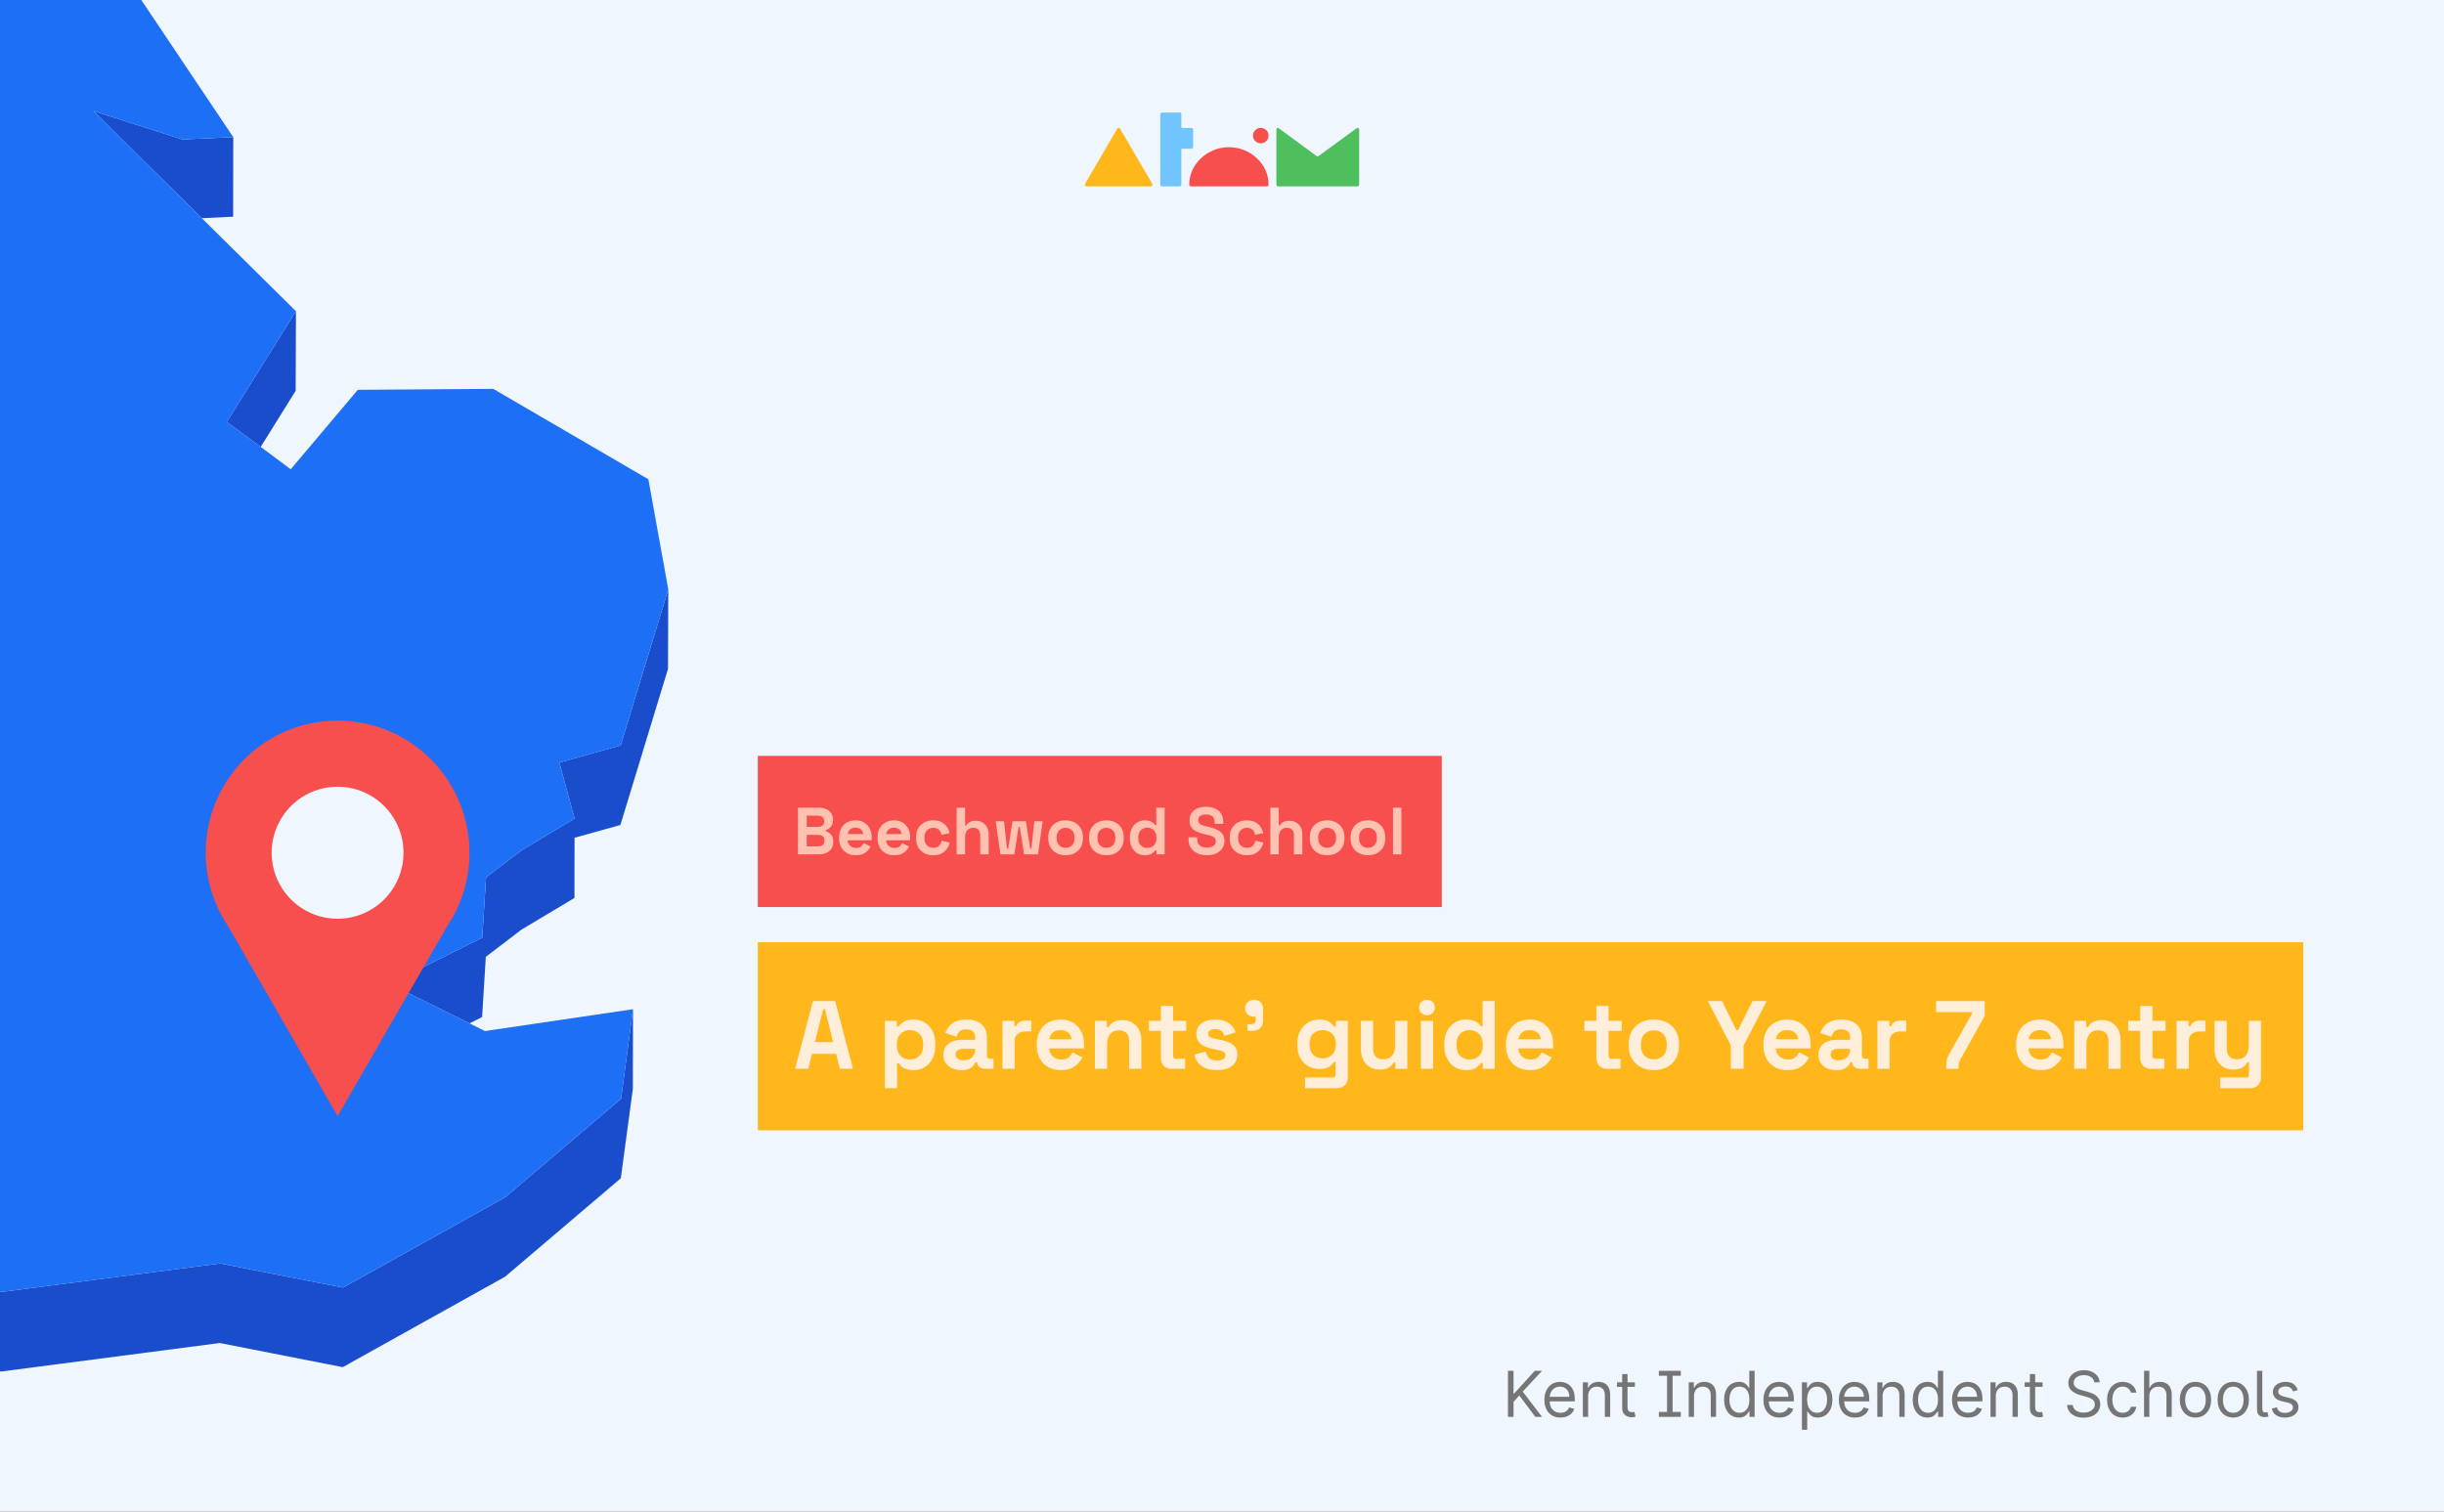
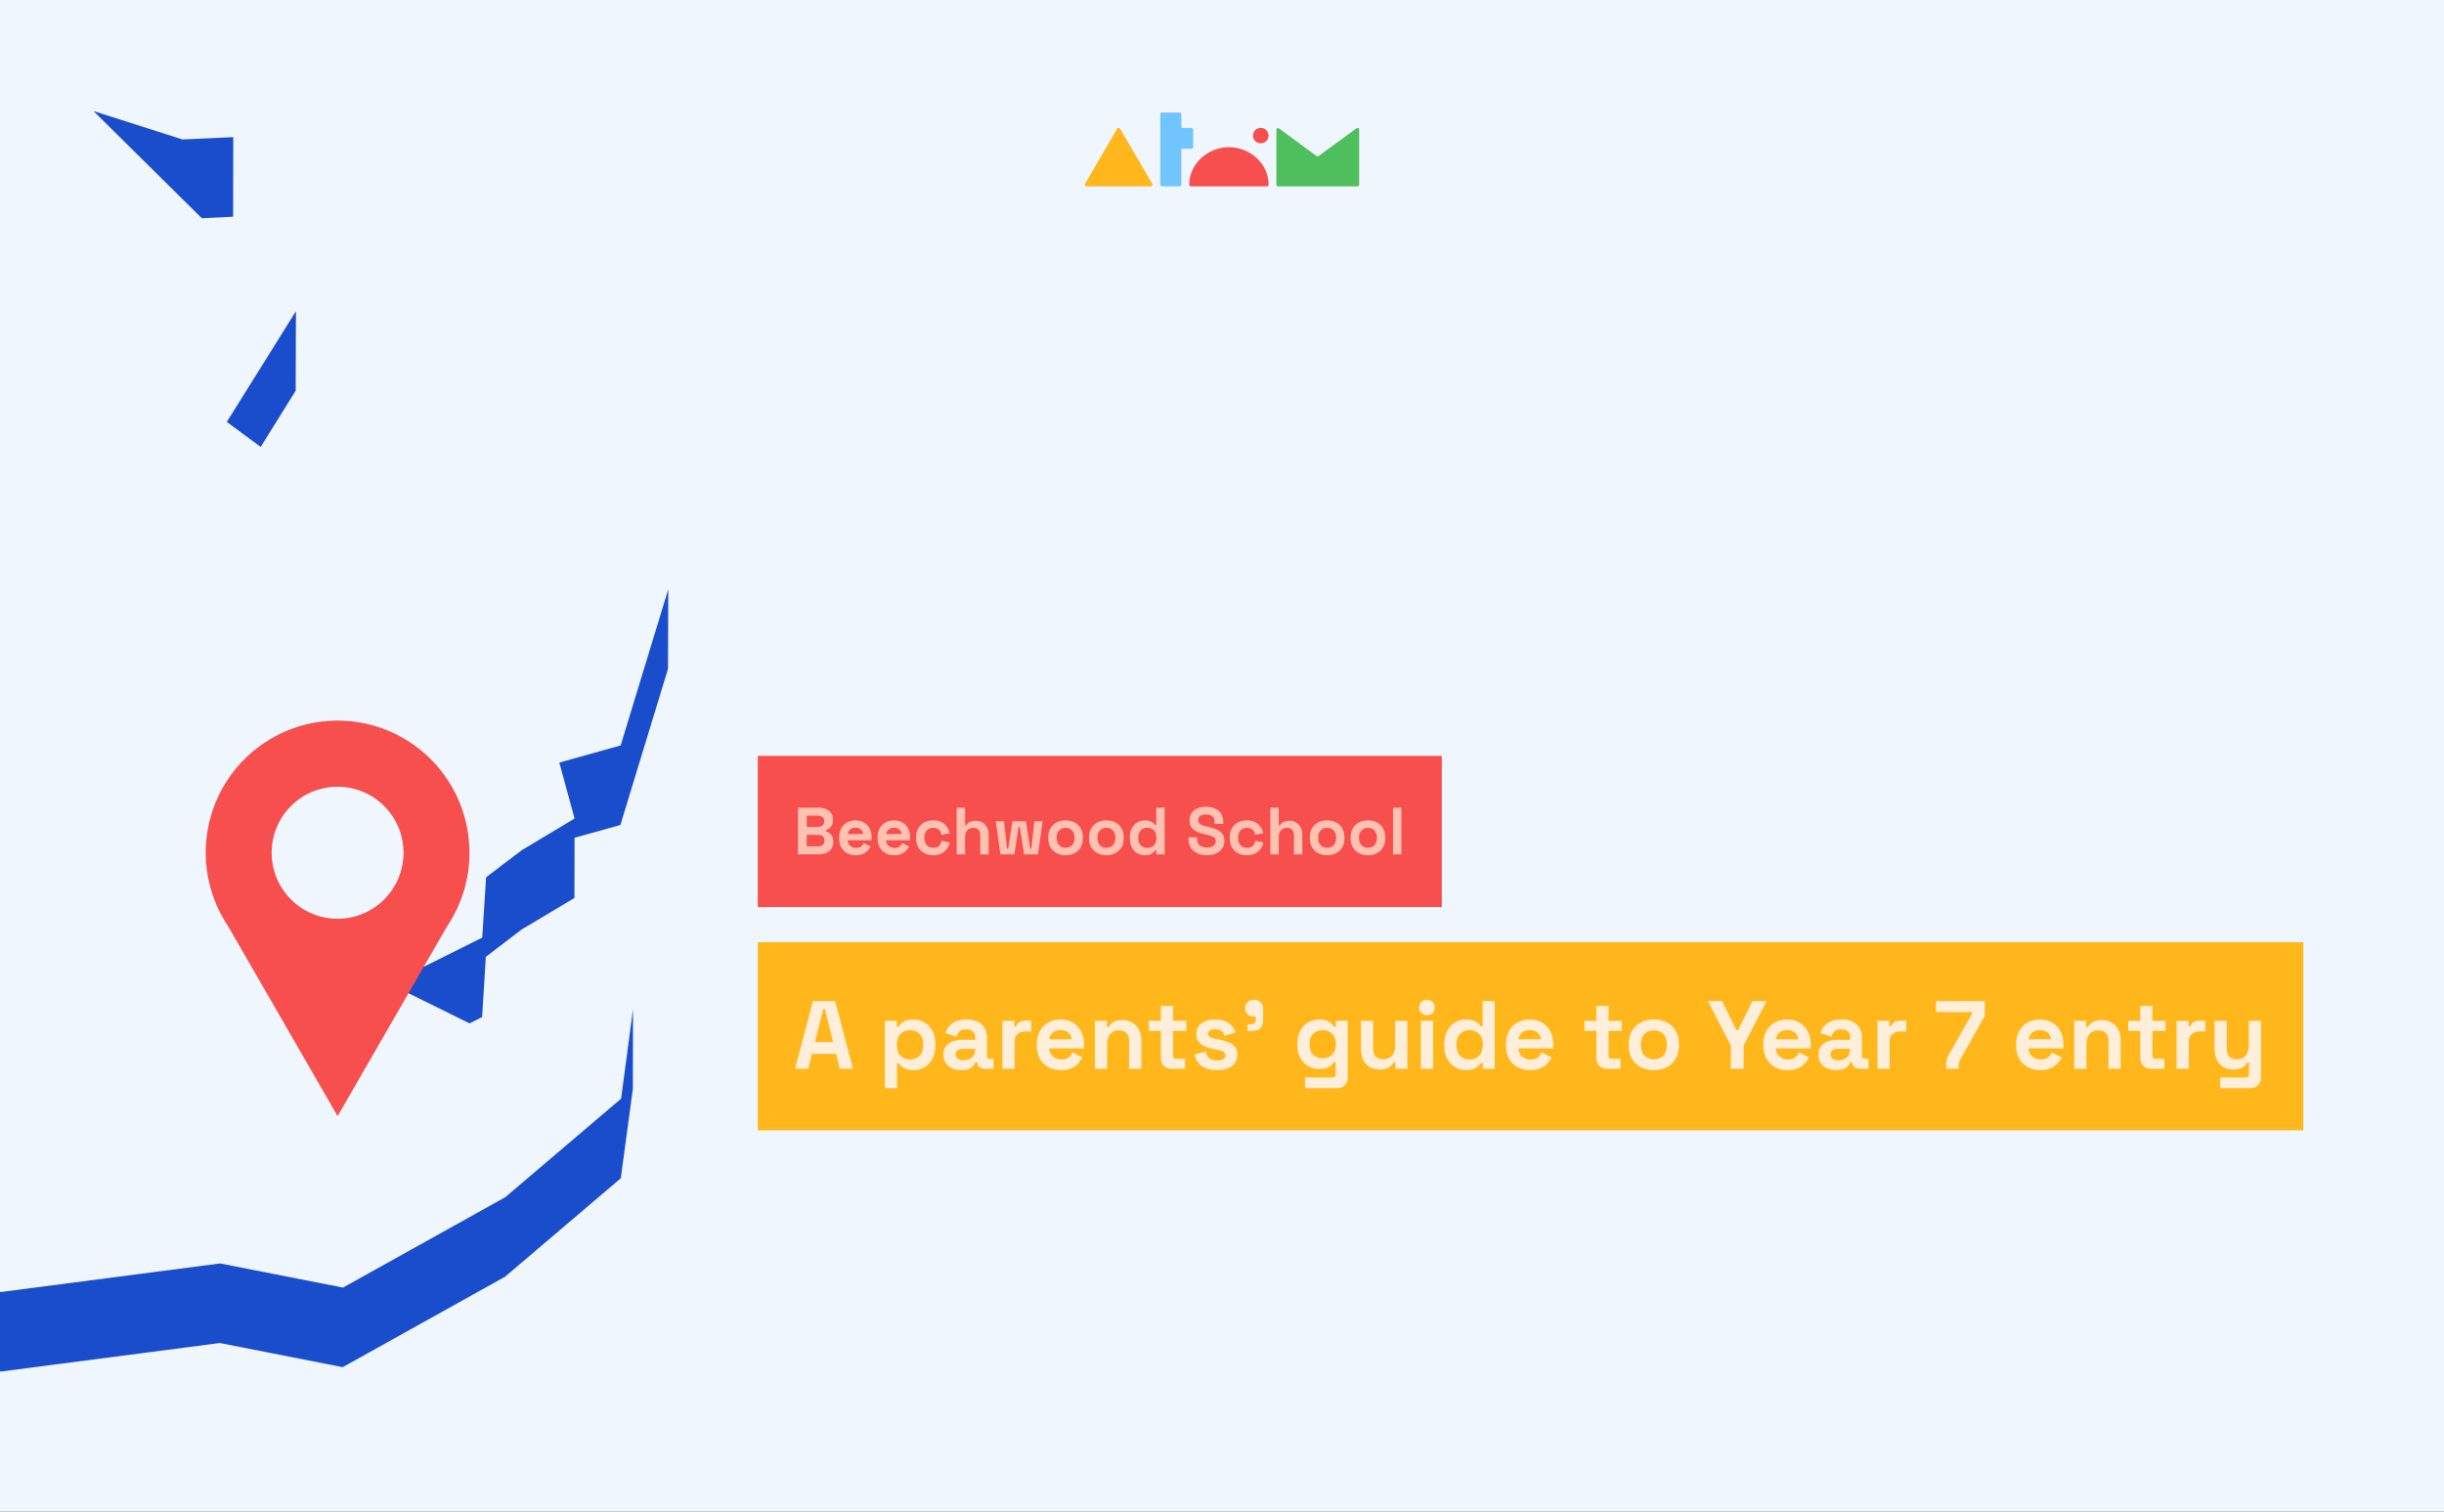
<svg xmlns="http://www.w3.org/2000/svg" fill="none" height="860" viewBox="0 0 1390 860" width="1390">
  <rect x="0" y="0" width="1390" height="860" fill="#333333" stroke="none" />
  <g clip-path="url(#clip0_1325_1630)">
    <path d="M1390 0H0V860H1390V0Z" fill="#F0F6FE" />
    <path d="M114.794 124.127L132.583 123.268L132.661 78.004L103.792 79.33L53.156 63.176L103.714 113.201L114.794 124.127Z" fill="#194DCC" />
    <path d="M148.263 254.223L168.159 222.303L168.315 177.039L128.992 240.019L148.263 254.223Z" fill="#194DCC" />
    <path d="M352.999 424.044L318.123 433.8L326.783 465.641L296.823 483.591L276.459 499.043L274.274 533.382L221.531 559.682L267.018 582.159L274.196 578.569L276.303 544.308L296.667 528.777L326.705 510.828L326.783 476.567L352.843 469.309L379.917 380.497L380.072 335.232L352.999 424.044Z" fill="#194DCC" />
    <path d="M287.378 681.04L195.078 732.47L125.17 718.734L1.27 734.889L-44.451 736.372L-102.109 754.556L-118.806 783.041L-187.309 795.294L-212.667 777.734L-340.233 784.446L-353.107 841.339L-396.175 871.151L-528.735 857.806L-577.889 887.774L-586.082 917.351L-601.53 938.741L-625.873 909.311L-677.524 916.811L-677.68 961.991L-625.951 954.581L-601.686 984.001L-586.238 962.621L-577.967 932.961L-528.813 903.071L-396.331 916.421L-353.185 886.604L-340.389 829.711L-212.823 822.999L-187.387 840.559L-118.884 828.306L-102.187 799.821L-44.607 781.637L1.114 780.154L125.014 763.999L194.922 777.734L287.222 726.304L353.073 670.27L359.939 619.386L360.017 574.121L353.229 625.005L287.378 681.04Z" fill="#194DCC" />
-     <path d="M274.269 533.382L276.454 499.043L296.818 483.591L326.778 465.641L318.118 433.8L352.994 424.044L380.068 335.232L368.754 272.642L280.511 221.212L203.503 221.758L165.35 266.945L148.263 254.224L128.992 240.02L168.315 177.04L114.792 124.127L103.712 113.201L53.154 63.176L103.791 79.33L132.659 78.004L3.766 -114.215L-63.88 -137.004L-122.708 -300.893L-126.688 -344.675L-264.709 -456.042L-289.754 -448.159L-321.509 -438.17L-337.972 -433.019L-368.089 -443.477L-321.431 -480.469L-256.595 -506.847L-283.825 -531.197L-302.628 -547.898L-202.603 -698.754L-194.489 -743.707L-163.436 -779.372L-222.733 -832.207L-385.176 -824.013L-429.024 -801.848L-475.213 -778.514L-423.953 -854.449L-428.634 -857.961L-454.225 -876.769L-340.703 -993.287L-344.448 -1014.59L-336.178 -1043L-378.31 -1042.69L-511.572 -992.194L-523.821 -1024.04L-548.866 -991.96L-563.535 -1029.66L-583.977 -1023.65L-622.832 -892.144L-594.9 -856.868L-622.91 -856.712L-651.466 -856.478L-674.795 -745.268L-651.7 -714.675L-657.318 -676.746L-663.169 -637.725L-726.679 -603.074L-720.282 -547.586L-724.651 -538.845L-744 -500.136L-722.31 -491.941L-606.291 -594.411L-601.375 -579.037L-606.369 -570.998L-635.939 -523.08L-654.899 -492.41L-647.409 -453.466L-650.998 -425.917L-669.099 -284.27L-648.657 -284.426L-621.739 -395.715L-608.554 -401.724L-573.522 -379.482L-521.247 -317.204L-538.333 -292.152L-568.918 -247.122L-575.784 -195.067L-598.723 -194.911L-556.591 -124.283L-544.029 -131.385L-539.504 -169.313L-489.882 -131.775L-456.41 -161.587L-387.906 -180.942L-324.318 -204.979L-360.442 -146.135L-386.19 -104.148L-352.016 -40.543L-333.759 -7.531L-285.541 2.771L-310.508 41.948L-309.962 119.912L-298.961 147.071L-310.118 152.3L-310.196 152.378L-319.325 156.671L-311.991 181.41L-319.403 180.942L-395.084 176.103L-445.487 196.55L-492.69 156.593L-524.992 179.303L-471.78 225.036L-496.67 248.995L-538.724 289.343L-506.266 296.211L-447.359 267.413L-426.293 351.231L-435.188 361.532L-505.252 442.775L-613.079 492.02L-587.644 520.115L-606.837 535.645L-600.751 545.089L-570.479 563.819L-529.673 552.893L-478.022 531.275L-389.779 579.115L-333.057 611.815L-223.903 548.522L-280.001 617.356L-282.03 627.423L-287.023 652.943L-326.347 653.177H-333.135L-339.845 653.256L-362.783 653.412L-465.07 668.24L-479.192 708.588L-536.461 779.919L-587.8 840.558L-657.318 884.73L-677.525 916.81L-625.875 909.31L-601.532 938.74L-586.083 917.35L-577.891 887.773L-528.737 857.805L-396.177 871.151L-353.108 841.338L-340.235 784.445L-212.668 777.734L-187.311 795.293L-118.807 783.04L-102.11 754.555L-44.452 736.371L1.269 734.888L125.169 718.733L195.077 732.469L287.377 681.039L353.228 625.004L360.016 574.12L275.83 586.529L267.013 582.159L221.526 559.682L274.269 533.382Z" fill="#1D6FF5" />
    <path d="M267.003 485.114C267.017 473.37 264.28 461.787 259.013 451.294C253.746 440.801 246.095 431.691 236.675 424.695C227.255 417.699 216.328 413.013 204.772 411.013C193.215 409.012 181.352 409.753 170.133 413.176C158.915 416.598 148.654 422.608 140.174 430.721C131.695 438.834 125.234 448.825 121.309 459.892C117.385 470.959 116.106 482.793 117.576 494.445C119.046 506.096 123.224 517.24 129.774 526.982L160.903 580.953L192.013 634.943L223.142 580.953L254.233 527.058C262.582 514.67 267.03 500.06 267.003 485.114Z" fill="#F74E4E" />
    <path d="M191.995 522.643C212.703 522.643 229.491 505.832 229.491 485.095C229.491 464.358 212.703 447.548 191.995 447.548C171.287 447.548 154.5 464.358 154.5 485.095C154.5 505.832 171.287 522.643 191.995 522.643Z" fill="#F0F6FE" />
    <path d="M721.495 105.047C721.49 105.304 721.382 105.548 721.195 105.726C721.008 105.904 720.757 106.003 720.497 106H677.363C677.101 106 676.85 105.897 676.664 105.715C676.479 105.532 676.375 105.284 676.375 105.026C676.375 93.249 686.797 83.731 698.935 83.731C711.073 83.731 721.495 93.196 721.495 104.972V105.047Z" fill="#F74E4E" />
    <path d="M717.042 81.515C719.494 81.515 721.482 79.555 721.482 77.136C721.482 74.718 719.494 72.758 717.042 72.758C714.59 72.758 712.602 74.718 712.602 77.136C712.602 79.555 714.59 81.515 717.042 81.515Z" fill="#F74E4E" />
    <path d="M655.454 105.015C655.454 105.276 655.349 105.527 655.162 105.712C654.975 105.896 654.721 106 654.456 106H617.999C617.734 106 617.48 105.896 617.293 105.712C617.105 105.527 617 105.276 617 105.015C617.007 104.821 617.067 104.632 617.174 104.469L635.391 73.197C635.488 73.066 635.613 72.959 635.758 72.882C635.903 72.806 636.063 72.764 636.227 72.758C636.391 72.759 636.551 72.799 636.695 72.876C636.839 72.952 636.962 73.062 637.052 73.197L655.281 104.469C655.393 104.63 655.453 104.82 655.454 105.015Z" fill="#FFB71B" />
    <path d="M772.091 72.758C771.909 72.759 771.734 72.819 771.591 72.929L749.878 88.795C749.731 88.904 749.551 88.961 749.367 88.956C749.204 88.959 749.044 88.91 748.911 88.817H748.846L727.317 72.982C727.178 72.882 727.012 72.826 726.84 72.822C726.588 72.836 726.352 72.947 726.184 73.131C726.015 73.316 725.927 73.559 725.939 73.807V105.026C725.933 105.148 725.951 105.27 725.994 105.386C726.036 105.501 726.101 105.607 726.184 105.697C726.268 105.788 726.369 105.861 726.481 105.913C726.594 105.965 726.716 105.995 726.84 106H772.091C772.342 105.989 772.579 105.88 772.75 105.698C772.92 105.515 773.011 105.274 773.002 105.026V73.743C773.011 73.493 772.921 73.251 772.75 73.067C772.58 72.882 772.343 72.772 772.091 72.758Z" fill="#4FBF5E" />
    <path d="M677.594 72.811H672.372C672.241 72.808 672.117 72.755 672.026 72.663C671.934 72.571 671.883 72.448 671.883 72.319V64.985C671.883 64.855 671.857 64.726 671.806 64.606C671.755 64.486 671.681 64.376 671.587 64.285C671.493 64.193 671.382 64.121 671.259 64.072C671.137 64.023 671.006 63.999 670.874 64H660.896C660.631 64 660.377 64.104 660.19 64.289C660.003 64.473 659.898 64.724 659.898 64.985V105.026C659.9 105.285 660.007 105.533 660.194 105.715C660.381 105.898 660.633 106 660.896 106H670.874C671.137 106 671.389 105.898 671.576 105.715C671.763 105.533 671.87 105.285 671.872 105.026V85.112C671.871 85.048 671.883 84.985 671.907 84.925C671.93 84.865 671.966 84.811 672.012 84.765C672.057 84.719 672.112 84.683 672.172 84.658C672.232 84.633 672.296 84.62 672.361 84.62H677.594C677.859 84.62 678.113 84.516 678.3 84.332C678.488 84.147 678.593 83.896 678.593 83.635V73.796C678.593 73.535 678.488 73.284 678.3 73.1C678.113 72.915 677.859 72.811 677.594 72.811Z" fill="#71C5FF" />
-     <path d="M857.635 806V779.818H860.806V792.807H861.113L872.874 779.818H877.016L866.022 791.631L877.016 806H873.181L864.078 793.83L860.806 797.511V806H857.635ZM887.502 806.409C885.61 806.409 883.978 805.991 882.606 805.156C881.242 804.312 880.19 803.136 879.448 801.628C878.715 800.111 878.349 798.347 878.349 796.335C878.349 794.324 878.715 792.551 879.448 791.017C880.19 789.474 881.221 788.273 882.542 787.412C883.871 786.543 885.423 786.108 887.195 786.108C888.218 786.108 889.228 786.278 890.225 786.619C891.222 786.96 892.13 787.514 892.948 788.281C893.766 789.04 894.418 790.045 894.904 791.298C895.39 792.551 895.633 794.094 895.633 795.926V797.205H880.496V794.597H892.565C892.565 793.489 892.343 792.5 891.9 791.631C891.465 790.761 890.843 790.075 890.033 789.572C889.232 789.07 888.286 788.818 887.195 788.818C885.994 788.818 884.954 789.116 884.076 789.713C883.207 790.301 882.538 791.068 882.069 792.014C881.6 792.96 881.366 793.974 881.366 795.057V796.795C881.366 798.278 881.621 799.536 882.133 800.567C882.653 801.589 883.373 802.369 884.293 802.906C885.214 803.435 886.283 803.699 887.502 803.699C888.295 803.699 889.011 803.588 889.65 803.366C890.298 803.136 890.856 802.795 891.325 802.344C891.793 801.884 892.156 801.312 892.411 800.631L895.326 801.449C895.019 802.438 894.504 803.307 893.779 804.057C893.055 804.798 892.16 805.378 891.094 805.795C890.029 806.205 888.832 806.409 887.502 806.409ZM903.239 794.188V806H900.222V786.364H903.137V789.432H903.393C903.853 788.435 904.552 787.634 905.489 787.028C906.427 786.415 907.637 786.108 909.12 786.108C910.45 786.108 911.613 786.381 912.61 786.926C913.607 787.463 914.383 788.281 914.937 789.381C915.491 790.472 915.768 791.852 915.768 793.523V806H912.751V793.727C912.751 792.185 912.35 790.983 911.549 790.122C910.748 789.253 909.648 788.818 908.251 788.818C907.288 788.818 906.427 789.027 905.668 789.445C904.918 789.862 904.326 790.472 903.891 791.273C903.457 792.074 903.239 793.045 903.239 794.188ZM929.821 786.364V788.92H919.645V786.364H929.821ZM922.61 781.659H925.627V800.375C925.627 801.227 925.751 801.866 925.998 802.293C926.254 802.71 926.578 802.991 926.97 803.136C927.37 803.273 927.792 803.341 928.235 803.341C928.568 803.341 928.841 803.324 929.054 803.29C929.267 803.247 929.437 803.213 929.565 803.188L930.179 805.898C929.974 805.974 929.689 806.051 929.322 806.128C928.956 806.213 928.491 806.256 927.929 806.256C927.076 806.256 926.241 806.072 925.423 805.706C924.613 805.339 923.94 804.781 923.403 804.031C922.875 803.281 922.61 802.335 922.61 801.193V781.659ZM943.461 782.631V779.818H955.939V782.631H943.461ZM943.461 806V803.188H955.939V806H943.461ZM951.285 779.818V806H948.115V779.818H951.285ZM963.462 794.188V806H960.445V786.364H963.36V789.432H963.615C964.076 788.435 964.775 787.634 965.712 787.028C966.65 786.415 967.86 786.108 969.343 786.108C970.672 786.108 971.836 786.381 972.833 786.926C973.83 787.463 974.605 788.281 975.159 789.381C975.713 790.472 975.99 791.852 975.99 793.523V806H972.973V793.727C972.973 792.185 972.573 790.983 971.772 790.122C970.971 789.253 969.871 788.818 968.473 788.818C967.51 788.818 966.65 789.027 965.891 789.445C965.141 789.862 964.549 790.472 964.114 791.273C963.679 792.074 963.462 793.045 963.462 794.188ZM988.918 806.409C987.282 806.409 985.837 805.996 984.585 805.169C983.332 804.334 982.352 803.158 981.644 801.641C980.937 800.115 980.583 798.312 980.583 796.233C980.583 794.17 980.937 792.381 981.644 790.864C982.352 789.347 983.336 788.175 984.597 787.348C985.859 786.521 987.316 786.108 988.969 786.108C990.248 786.108 991.258 786.321 991.999 786.747C992.749 787.165 993.32 787.642 993.712 788.179C994.113 788.707 994.424 789.142 994.646 789.483H994.901V779.818H997.918V806H995.004V802.983H994.646C994.424 803.341 994.109 803.793 993.7 804.338C993.29 804.875 992.707 805.357 991.948 805.783C991.19 806.2 990.18 806.409 988.918 806.409ZM989.327 803.699C990.538 803.699 991.56 803.384 992.396 802.753C993.231 802.114 993.866 801.232 994.3 800.107C994.735 798.973 994.952 797.665 994.952 796.182C994.952 794.716 994.739 793.433 994.313 792.334C993.887 791.226 993.256 790.365 992.421 789.751C991.586 789.129 990.555 788.818 989.327 788.818C988.049 788.818 986.984 789.146 986.131 789.803C985.288 790.45 984.653 791.332 984.227 792.449C983.809 793.557 983.6 794.801 983.6 796.182C983.6 797.58 983.813 798.849 984.239 799.991C984.674 801.125 985.313 802.028 986.157 802.702C987.009 803.366 988.066 803.699 989.327 803.699ZM1012.1 806.409C1010.2 806.409 1008.57 805.991 1007.2 805.156C1005.84 804.312 1004.78 803.136 1004.04 801.628C1003.31 800.111 1002.94 798.347 1002.94 796.335C1002.94 794.324 1003.31 792.551 1004.04 791.017C1004.78 789.474 1005.81 788.273 1007.14 787.412C1008.47 786.543 1010.02 786.108 1011.79 786.108C1012.81 786.108 1013.82 786.278 1014.82 786.619C1015.82 786.96 1016.72 787.514 1017.54 788.281C1018.36 789.04 1019.01 790.045 1019.5 791.298C1019.98 792.551 1020.23 794.094 1020.23 795.926V797.205H1005.09V794.597H1017.16C1017.16 793.489 1016.94 792.5 1016.49 791.631C1016.06 790.761 1015.44 790.075 1014.63 789.572C1013.83 789.07 1012.88 788.818 1011.79 788.818C1010.59 788.818 1009.55 789.116 1008.67 789.713C1007.8 790.301 1007.13 791.068 1006.66 792.014C1006.19 792.96 1005.96 793.974 1005.96 795.057V796.795C1005.96 798.278 1006.22 799.536 1006.73 800.567C1007.25 801.589 1007.97 802.369 1008.89 802.906C1009.81 803.435 1010.88 803.699 1012.1 803.699C1012.89 803.699 1013.6 803.588 1014.24 803.366C1014.89 803.136 1015.45 802.795 1015.92 802.344C1016.39 801.884 1016.75 801.312 1017 800.631L1019.92 801.449C1019.61 802.438 1019.1 803.307 1018.37 804.057C1017.65 804.798 1016.75 805.378 1015.69 805.795C1014.62 806.205 1013.43 806.409 1012.1 806.409ZM1024.82 813.364V786.364H1027.73V789.483H1028.09C1028.31 789.142 1028.62 788.707 1029.01 788.179C1029.41 787.642 1029.98 787.165 1030.72 786.747C1031.47 786.321 1032.49 786.108 1033.76 786.108C1035.42 786.108 1036.88 786.521 1038.14 787.348C1039.4 788.175 1040.38 789.347 1041.09 790.864C1041.8 792.381 1042.15 794.17 1042.15 796.233C1042.15 798.312 1041.8 800.115 1041.09 801.641C1040.38 803.158 1039.4 804.334 1038.15 805.169C1036.9 805.996 1035.45 806.409 1033.82 806.409C1032.55 806.409 1031.54 806.2 1030.79 805.783C1030.03 805.357 1029.44 804.875 1029.03 804.338C1028.63 803.793 1028.31 803.341 1028.09 802.983H1027.83V813.364H1024.82ZM1027.78 796.182C1027.78 797.665 1028 798.973 1028.43 800.107C1028.87 801.232 1029.5 802.114 1030.34 802.753C1031.17 803.384 1032.2 803.699 1033.41 803.699C1034.67 803.699 1035.72 803.366 1036.56 802.702C1037.42 802.028 1038.06 801.125 1038.48 799.991C1038.92 798.849 1039.13 797.58 1039.13 796.182C1039.13 794.801 1038.92 793.557 1038.5 792.449C1038.08 791.332 1037.44 790.45 1036.59 789.803C1035.75 789.146 1034.69 788.818 1033.41 788.818C1032.18 788.818 1031.15 789.129 1030.31 789.751C1029.48 790.365 1028.85 791.226 1028.42 792.334C1028 793.433 1027.78 794.716 1027.78 796.182ZM1054.99 806.409C1053.09 806.409 1051.46 805.991 1050.09 805.156C1048.73 804.312 1047.67 803.136 1046.93 801.628C1046.2 800.111 1045.83 798.347 1045.83 796.335C1045.83 794.324 1046.2 792.551 1046.93 791.017C1047.67 789.474 1048.71 788.273 1050.03 787.412C1051.36 786.543 1052.91 786.108 1054.68 786.108C1055.7 786.108 1056.71 786.278 1057.71 786.619C1058.71 786.96 1059.61 787.514 1060.43 788.281C1061.25 789.04 1061.9 790.045 1062.39 791.298C1062.87 792.551 1063.12 794.094 1063.12 795.926V797.205H1047.98V794.597H1060.05C1060.05 793.489 1059.83 792.5 1059.38 791.631C1058.95 790.761 1058.33 790.075 1057.52 789.572C1056.72 789.07 1055.77 788.818 1054.68 788.818C1053.48 788.818 1052.44 789.116 1051.56 789.713C1050.69 790.301 1050.02 791.068 1049.55 792.014C1049.08 792.96 1048.85 793.974 1048.85 795.057V796.795C1048.85 798.278 1049.11 799.536 1049.62 800.567C1050.14 801.589 1050.86 802.369 1051.78 802.906C1052.7 803.435 1053.77 803.699 1054.99 803.699C1055.78 803.699 1056.5 803.588 1057.13 803.366C1057.78 803.136 1058.34 802.795 1058.81 802.344C1059.28 801.884 1059.64 801.312 1059.9 800.631L1062.81 801.449C1062.5 802.438 1061.99 803.307 1061.26 804.057C1060.54 804.798 1059.64 805.378 1058.58 805.795C1057.51 806.205 1056.32 806.409 1054.99 806.409ZM1070.72 794.188V806H1067.71V786.364H1070.62V789.432H1070.88C1071.34 788.435 1072.04 787.634 1072.97 787.028C1073.91 786.415 1075.12 786.108 1076.6 786.108C1077.93 786.108 1079.1 786.381 1080.09 786.926C1081.09 787.463 1081.87 788.281 1082.42 789.381C1082.98 790.472 1083.25 791.852 1083.25 793.523V806H1080.24V793.727C1080.24 792.185 1079.83 790.983 1079.03 790.122C1078.23 789.253 1077.13 788.818 1075.74 788.818C1074.77 788.818 1073.91 789.027 1073.15 789.445C1072.4 789.862 1071.81 790.472 1071.38 791.273C1070.94 792.074 1070.72 793.045 1070.72 794.188ZM1096.18 806.409C1094.54 806.409 1093.1 805.996 1091.85 805.169C1090.59 804.334 1089.61 803.158 1088.91 801.641C1088.2 800.115 1087.84 798.312 1087.84 796.233C1087.84 794.17 1088.2 792.381 1088.91 790.864C1089.61 789.347 1090.6 788.175 1091.86 787.348C1093.12 786.521 1094.58 786.108 1096.23 786.108C1097.51 786.108 1098.52 786.321 1099.26 786.747C1100.01 787.165 1100.58 787.642 1100.97 788.179C1101.37 788.707 1101.69 789.142 1101.91 789.483H1102.16V779.818H1105.18V806H1102.27V802.983H1101.91C1101.69 803.341 1101.37 803.793 1100.96 804.338C1100.55 804.875 1099.97 805.357 1099.21 805.783C1098.45 806.2 1097.44 806.409 1096.18 806.409ZM1096.59 803.699C1097.8 803.699 1098.82 803.384 1099.66 802.753C1100.49 802.114 1101.13 801.232 1101.56 800.107C1102 798.973 1102.21 797.665 1102.21 796.182C1102.21 794.716 1102 793.433 1101.57 792.334C1101.15 791.226 1100.52 790.365 1099.68 789.751C1098.85 789.129 1097.82 788.818 1096.59 788.818C1095.31 788.818 1094.25 789.146 1093.39 789.803C1092.55 790.45 1091.91 791.332 1091.49 792.449C1091.07 793.557 1090.86 794.801 1090.86 796.182C1090.86 797.58 1091.07 798.849 1091.5 799.991C1091.94 801.125 1092.57 802.028 1093.42 802.702C1094.27 803.366 1095.33 803.699 1096.59 803.699ZM1119.36 806.409C1117.47 806.409 1115.83 805.991 1114.46 805.156C1113.1 804.312 1112.05 803.136 1111.3 801.628C1110.57 800.111 1110.2 798.347 1110.2 796.335C1110.2 794.324 1110.57 792.551 1111.3 791.017C1112.05 789.474 1113.08 788.273 1114.4 787.412C1115.73 786.543 1117.28 786.108 1119.05 786.108C1120.07 786.108 1121.08 786.278 1122.08 786.619C1123.08 786.96 1123.99 787.514 1124.8 788.281C1125.62 789.04 1126.27 790.045 1126.76 791.298C1127.25 792.551 1127.49 794.094 1127.49 795.926V797.205H1112.35V794.597H1124.42C1124.42 793.489 1124.2 792.5 1123.76 791.631C1123.32 790.761 1122.7 790.075 1121.89 789.572C1121.09 789.07 1120.14 788.818 1119.05 788.818C1117.85 788.818 1116.81 789.116 1115.93 789.713C1115.06 790.301 1114.39 791.068 1113.92 792.014C1113.46 792.96 1113.22 793.974 1113.22 795.057V796.795C1113.22 798.278 1113.48 799.536 1113.99 800.567C1114.51 801.589 1115.23 802.369 1116.15 802.906C1117.07 803.435 1118.14 803.699 1119.36 803.699C1120.15 803.699 1120.87 803.588 1121.51 803.366C1122.15 803.136 1122.71 802.795 1123.18 802.344C1123.65 801.884 1124.01 801.312 1124.27 800.631L1127.18 801.449C1126.87 802.438 1126.36 803.307 1125.63 804.057C1124.91 804.798 1124.02 805.378 1122.95 805.795C1121.88 806.205 1120.69 806.409 1119.36 806.409ZM1135.09 794.188V806H1132.08V786.364H1134.99V789.432H1135.25C1135.71 788.435 1136.41 787.634 1137.34 787.028C1138.28 786.415 1139.49 786.108 1140.98 786.108C1142.31 786.108 1143.47 786.381 1144.47 786.926C1145.46 787.463 1146.24 788.281 1146.79 789.381C1147.35 790.472 1147.62 791.852 1147.62 793.523V806H1144.61V793.727C1144.61 792.185 1144.21 790.983 1143.4 790.122C1142.6 789.253 1141.5 788.818 1140.11 788.818C1139.14 788.818 1138.28 789.027 1137.52 789.445C1136.77 789.862 1136.18 790.472 1135.75 791.273C1135.31 792.074 1135.09 793.045 1135.09 794.188ZM1161.68 786.364V788.92H1151.5V786.364H1161.68ZM1154.47 781.659H1157.48V800.375C1157.48 801.227 1157.61 801.866 1157.85 802.293C1158.11 802.71 1158.43 802.991 1158.83 803.136C1159.23 803.273 1159.65 803.341 1160.09 803.341C1160.42 803.341 1160.7 803.324 1160.91 803.29C1161.12 803.247 1161.29 803.213 1161.42 803.188L1162.03 805.898C1161.83 805.974 1161.54 806.051 1161.18 806.128C1160.81 806.213 1160.35 806.256 1159.78 806.256C1158.93 806.256 1158.1 806.072 1157.28 805.706C1156.47 805.339 1155.8 804.781 1155.26 804.031C1154.73 803.281 1154.47 802.335 1154.47 801.193V781.659ZM1191.07 786.364C1190.91 785.068 1190.29 784.062 1189.2 783.347C1188.11 782.631 1186.77 782.273 1185.19 782.273C1184.03 782.273 1183.01 782.46 1182.14 782.835C1181.28 783.21 1180.61 783.726 1180.12 784.382C1179.65 785.038 1179.41 785.784 1179.41 786.619C1179.41 787.318 1179.57 787.919 1179.91 788.422C1180.25 788.916 1180.68 789.33 1181.21 789.662C1181.74 789.986 1182.29 790.254 1182.87 790.467C1183.45 790.672 1183.98 790.838 1184.47 790.966L1187.13 791.682C1187.81 791.861 1188.57 792.108 1189.4 792.423C1190.25 792.739 1191.05 793.169 1191.82 793.714C1192.6 794.251 1193.24 794.942 1193.74 795.786C1194.24 796.629 1194.49 797.665 1194.49 798.892C1194.49 800.307 1194.12 801.585 1193.38 802.727C1192.65 803.869 1191.57 804.777 1190.16 805.45C1188.75 806.124 1187.04 806.46 1185.03 806.46C1183.16 806.46 1181.53 806.158 1180.16 805.553C1178.8 804.947 1177.72 804.104 1176.94 803.021C1176.16 801.939 1175.73 800.682 1175.62 799.25H1178.9C1178.98 800.239 1179.31 801.057 1179.89 801.705C1180.48 802.344 1181.22 802.821 1182.12 803.136C1183.02 803.443 1183.99 803.597 1185.03 803.597C1186.24 803.597 1187.33 803.401 1188.29 803.009C1189.26 802.608 1190.02 802.054 1190.58 801.347C1191.14 800.631 1191.42 799.795 1191.42 798.841C1191.42 797.972 1191.18 797.264 1190.7 796.719C1190.21 796.173 1189.57 795.73 1188.78 795.389C1187.99 795.048 1187.13 794.75 1186.21 794.494L1182.99 793.574C1180.94 792.986 1179.32 792.146 1178.13 791.055C1176.94 789.964 1176.34 788.537 1176.34 786.773C1176.34 785.307 1176.74 784.028 1177.53 782.938C1178.33 781.838 1179.4 780.986 1180.75 780.381C1182.11 779.767 1183.62 779.46 1185.29 779.46C1186.98 779.46 1188.48 779.763 1189.79 780.368C1191.1 780.964 1192.14 781.783 1192.91 782.822C1193.68 783.862 1194.09 785.043 1194.13 786.364H1191.07ZM1207.27 806.409C1205.43 806.409 1203.85 805.974 1202.52 805.105C1201.19 804.236 1200.17 803.038 1199.45 801.513C1198.73 799.987 1198.38 798.244 1198.38 796.284C1198.38 794.29 1198.74 792.53 1199.48 791.004C1200.22 789.47 1201.25 788.273 1202.57 787.412C1203.9 786.543 1205.45 786.108 1207.22 786.108C1208.6 786.108 1209.85 786.364 1210.96 786.875C1212.06 787.386 1212.97 788.102 1213.68 789.023C1214.39 789.943 1214.82 791.017 1215 792.244H1211.98C1211.75 791.349 1211.24 790.557 1210.44 789.866C1209.66 789.168 1208.6 788.818 1207.27 788.818C1206.1 788.818 1205.07 789.125 1204.18 789.739C1203.3 790.344 1202.62 791.2 1202.12 792.308C1201.64 793.408 1201.39 794.699 1201.39 796.182C1201.39 797.699 1201.63 799.02 1202.11 800.145C1202.59 801.27 1203.28 802.143 1204.15 802.766C1205.04 803.388 1206.08 803.699 1207.27 803.699C1208.06 803.699 1208.77 803.562 1209.41 803.29C1210.05 803.017 1210.59 802.625 1211.03 802.114C1211.48 801.602 1211.79 800.989 1211.98 800.273H1215C1214.82 801.432 1214.4 802.476 1213.73 803.405C1213.06 804.325 1212.18 805.058 1211.08 805.604C1209.99 806.141 1208.72 806.409 1207.27 806.409ZM1222.42 794.188V806H1219.41V779.818H1222.42V789.432H1222.68C1223.14 788.418 1223.83 787.612 1224.75 787.016C1225.68 786.411 1226.91 786.108 1228.46 786.108C1229.8 786.108 1230.97 786.376 1231.97 786.913C1232.98 787.442 1233.76 788.256 1234.31 789.355C1234.87 790.446 1235.16 791.835 1235.16 793.523V806H1232.14V793.727C1232.14 792.168 1231.73 790.962 1230.92 790.109C1230.12 789.249 1229.01 788.818 1227.59 788.818C1226.6 788.818 1225.71 789.027 1224.93 789.445C1224.15 789.862 1223.54 790.472 1223.09 791.273C1222.64 792.074 1222.42 793.045 1222.42 794.188ZM1248.65 806.409C1246.88 806.409 1245.32 805.987 1243.99 805.143C1242.66 804.3 1241.62 803.119 1240.87 801.602C1240.13 800.085 1239.75 798.312 1239.75 796.284C1239.75 794.239 1240.13 792.453 1240.87 790.928C1241.62 789.402 1242.66 788.217 1243.99 787.374C1245.32 786.53 1246.88 786.108 1248.65 786.108C1250.43 786.108 1251.98 786.53 1253.31 787.374C1254.64 788.217 1255.68 789.402 1256.43 790.928C1257.18 792.453 1257.55 794.239 1257.55 796.284C1257.55 798.312 1257.18 800.085 1256.43 801.602C1255.68 803.119 1254.64 804.3 1253.31 805.143C1251.98 805.987 1250.43 806.409 1248.65 806.409ZM1248.65 803.699C1250 803.699 1251.11 803.354 1251.98 802.663C1252.85 801.973 1253.49 801.065 1253.91 799.94C1254.32 798.815 1254.53 797.597 1254.53 796.284C1254.53 794.972 1254.32 793.749 1253.91 792.615C1253.49 791.482 1252.85 790.565 1251.98 789.866C1251.11 789.168 1250 788.818 1248.65 788.818C1247.31 788.818 1246.2 789.168 1245.33 789.866C1244.46 790.565 1243.82 791.482 1243.4 792.615C1242.98 793.749 1242.77 794.972 1242.77 796.284C1242.77 797.597 1242.98 798.815 1243.4 799.94C1243.82 801.065 1244.46 801.973 1245.33 802.663C1246.2 803.354 1247.31 803.699 1248.65 803.699ZM1270.13 806.409C1268.36 806.409 1266.81 805.987 1265.47 805.143C1264.14 804.3 1263.1 803.119 1262.35 801.602C1261.61 800.085 1261.24 798.312 1261.24 796.284C1261.24 794.239 1261.61 792.453 1262.35 790.928C1263.1 789.402 1264.14 788.217 1265.47 787.374C1266.81 786.53 1268.36 786.108 1270.13 786.108C1271.91 786.108 1273.46 786.53 1274.79 787.374C1276.12 788.217 1277.16 789.402 1277.91 790.928C1278.66 792.453 1279.03 794.239 1279.03 796.284C1279.03 798.312 1278.66 800.085 1277.91 801.602C1277.16 803.119 1276.12 804.3 1274.79 805.143C1273.46 805.987 1271.91 806.409 1270.13 806.409ZM1270.13 803.699C1271.48 803.699 1272.59 803.354 1273.46 802.663C1274.33 801.973 1274.97 801.065 1275.39 799.94C1275.81 798.815 1276.01 797.597 1276.01 796.284C1276.01 794.972 1275.81 793.749 1275.39 792.615C1274.97 791.482 1274.33 790.565 1273.46 789.866C1272.59 789.168 1271.48 788.818 1270.13 788.818C1268.79 788.818 1267.68 789.168 1266.81 789.866C1265.94 790.565 1265.3 791.482 1264.88 792.615C1264.46 793.749 1264.25 794.972 1264.25 796.284C1264.25 797.597 1264.46 798.815 1264.88 799.94C1265.3 801.065 1265.94 801.973 1266.81 802.663C1267.68 803.354 1268.79 803.699 1270.13 803.699ZM1283.64 779.818H1286.65V800.886C1286.65 801.841 1286.76 802.51 1286.97 802.893C1287.19 803.277 1287.63 803.46 1288.29 803.443C1288.65 803.426 1288.91 803.401 1289.08 803.366C1289.26 803.324 1289.42 803.281 1289.57 803.239L1290.18 805.847C1289.92 805.923 1289.59 805.991 1289.18 806.051C1288.78 806.119 1288.37 806.153 1287.93 806.153C1286.5 806.153 1285.43 805.761 1284.71 804.977C1283.99 804.193 1283.64 803.102 1283.64 801.705V779.818ZM1306.86 790.761L1304.15 791.528C1303.98 791.077 1303.73 790.638 1303.4 790.212C1303.07 789.777 1302.63 789.419 1302.07 789.138C1301.51 788.857 1300.79 788.716 1299.91 788.716C1298.71 788.716 1297.7 788.993 1296.9 789.547C1296.11 790.092 1295.71 790.787 1295.71 791.631C1295.71 792.381 1295.99 792.973 1296.53 793.408C1297.08 793.842 1297.93 794.205 1299.09 794.494L1302 795.21C1303.76 795.636 1305.07 796.288 1305.93 797.166C1306.79 798.036 1307.22 799.156 1307.22 800.528C1307.22 801.653 1306.9 802.659 1306.25 803.545C1305.61 804.432 1304.71 805.131 1303.56 805.642C1302.41 806.153 1301.07 806.409 1299.55 806.409C1297.55 806.409 1295.89 805.974 1294.58 805.105C1293.26 804.236 1292.43 802.966 1292.08 801.295L1294.95 800.58C1295.22 801.636 1295.74 802.429 1296.49 802.957C1297.26 803.486 1298.26 803.75 1299.5 803.75C1300.9 803.75 1302.02 803.452 1302.85 802.855C1303.68 802.25 1304.1 801.526 1304.1 800.682C1304.1 800 1303.86 799.429 1303.38 798.969C1302.91 798.5 1302.17 798.151 1301.19 797.92L1297.91 797.153C1296.11 796.727 1294.79 796.067 1293.95 795.172C1293.11 794.268 1292.7 793.139 1292.7 791.784C1292.7 790.676 1293.01 789.696 1293.63 788.844C1294.26 787.991 1295.12 787.322 1296.2 786.837C1297.29 786.351 1298.53 786.108 1299.91 786.108C1301.85 786.108 1303.38 786.534 1304.48 787.386C1305.6 788.239 1306.39 789.364 1306.86 790.761Z" fill="#757575" />
    <rect fill="#F74E4E" height="86" transform="translate(431 430)" width="389" />
    <path d="M453.824 486V459.47H465.725C467.342 459.47 468.744 459.748 469.932 460.304C471.145 460.834 472.079 461.605 472.736 462.616C473.419 463.601 473.76 464.789 473.76 466.178V466.557C473.76 467.77 473.532 468.768 473.077 469.551C472.623 470.309 472.079 470.903 471.448 471.333C470.841 471.737 470.26 472.028 469.704 472.204V472.887C470.26 473.038 470.867 473.329 471.524 473.758C472.18 474.163 472.736 474.756 473.191 475.54C473.671 476.323 473.911 477.346 473.911 478.609V478.988C473.911 480.454 473.57 481.717 472.888 482.778C472.206 483.814 471.258 484.61 470.045 485.166C468.858 485.722 467.468 486 465.876 486H453.824ZM458.827 481.452H465.27C466.357 481.452 467.228 481.187 467.885 480.656C468.567 480.125 468.908 479.367 468.908 478.382V478.003C468.908 477.018 468.58 476.26 467.923 475.729C467.266 475.198 466.382 474.933 465.27 474.933H458.827V481.452ZM458.827 470.385H465.194C466.23 470.385 467.077 470.12 467.734 469.589C468.416 469.059 468.757 468.326 468.757 467.391V467.012C468.757 466.052 468.428 465.319 467.771 464.814C467.115 464.283 466.255 464.018 465.194 464.018H458.827V470.385ZM486.71 486.531C484.84 486.531 483.185 486.139 481.745 485.356C480.33 484.547 479.218 483.423 478.41 481.983C477.627 480.517 477.235 478.799 477.235 476.828V476.373C477.235 474.403 477.627 472.697 478.41 471.257C479.193 469.791 480.292 468.667 481.707 467.884C483.122 467.075 484.764 466.671 486.634 466.671C488.479 466.671 490.083 467.088 491.447 467.922C492.812 468.73 493.873 469.867 494.631 471.333C495.389 472.773 495.768 474.453 495.768 476.373V478.003H482.086C482.137 479.292 482.617 480.34 483.526 481.149C484.436 481.957 485.548 482.362 486.861 482.362C488.201 482.362 489.186 482.071 489.818 481.49C490.449 480.909 490.929 480.264 491.258 479.557L495.162 481.604C494.808 482.261 494.29 482.981 493.608 483.764C492.951 484.522 492.066 485.179 490.955 485.735C489.843 486.265 488.428 486.531 486.71 486.531ZM482.124 474.44H490.917C490.816 473.354 490.374 472.482 489.59 471.825C488.832 471.168 487.834 470.84 486.596 470.84C485.308 470.84 484.284 471.168 483.526 471.825C482.768 472.482 482.301 473.354 482.124 474.44ZM508.584 486.531C506.714 486.531 505.059 486.139 503.619 485.356C502.204 484.547 501.092 483.423 500.284 481.983C499.5 480.517 499.109 478.799 499.109 476.828V476.373C499.109 474.403 499.5 472.697 500.284 471.257C501.067 469.791 502.166 468.667 503.581 467.884C504.996 467.075 506.638 466.671 508.508 466.671C510.352 466.671 511.957 467.088 513.321 467.922C514.686 468.73 515.747 469.867 516.505 471.333C517.263 472.773 517.642 474.453 517.642 476.373V478.003H503.96C504.011 479.292 504.491 480.34 505.4 481.149C506.31 481.957 507.422 482.362 508.735 482.362C510.075 482.362 511.06 482.071 511.692 481.49C512.323 480.909 512.803 480.264 513.132 479.557L517.036 481.604C516.682 482.261 516.164 482.981 515.482 483.764C514.825 484.522 513.94 485.179 512.829 485.735C511.717 486.265 510.302 486.531 508.584 486.531ZM503.998 474.44H512.791C512.69 473.354 512.247 472.482 511.464 471.825C510.706 471.168 509.708 470.84 508.47 470.84C507.182 470.84 506.158 471.168 505.4 471.825C504.642 472.482 504.175 473.354 503.998 474.44ZM530.723 486.531C528.904 486.531 527.249 486.152 525.758 485.394C524.293 484.636 523.13 483.536 522.271 482.096C521.412 480.656 520.983 478.913 520.983 476.866V476.335C520.983 474.289 521.412 472.545 522.271 471.105C523.13 469.665 524.293 468.566 525.758 467.808C527.249 467.05 528.904 466.671 530.723 466.671C532.517 466.671 534.058 466.987 535.347 467.618C536.635 468.25 537.671 469.122 538.455 470.234C539.263 471.32 539.794 472.558 540.046 473.948L535.423 474.933C535.322 474.175 535.094 473.493 534.74 472.887C534.387 472.28 533.881 471.8 533.224 471.446C532.593 471.093 531.797 470.916 530.837 470.916C529.877 470.916 529.005 471.131 528.222 471.56C527.464 471.964 526.857 472.583 526.402 473.417C525.973 474.226 525.758 475.224 525.758 476.411V476.79C525.758 477.978 525.973 478.988 526.402 479.822C526.857 480.631 527.464 481.25 528.222 481.679C529.005 482.084 529.877 482.286 530.837 482.286C532.277 482.286 533.363 481.919 534.096 481.187C534.854 480.429 535.334 479.443 535.536 478.23L540.16 479.33C539.832 480.669 539.263 481.894 538.455 483.006C537.671 484.092 536.635 484.951 535.347 485.583C534.058 486.215 532.517 486.531 530.723 486.531ZM544.099 486V459.47H548.875V469.513H549.557C549.759 469.109 550.075 468.705 550.504 468.301C550.934 467.896 551.503 467.568 552.21 467.315C552.943 467.037 553.865 466.898 554.977 466.898C556.442 466.898 557.718 467.239 558.805 467.922C559.916 468.579 560.775 469.501 561.382 470.688C561.988 471.851 562.291 473.215 562.291 474.782V486H557.516V475.161C557.516 473.746 557.162 472.684 556.455 471.977C555.773 471.27 554.787 470.916 553.499 470.916C552.033 470.916 550.896 471.408 550.088 472.394C549.279 473.354 548.875 474.706 548.875 476.449V486H544.099ZM568.97 486L566.317 467.202H571.054L572.722 482.778H573.404L575.83 467.202H583.485L585.911 482.778H586.593L588.261 467.202H592.998L590.345 486H582.424L579.999 470.423H579.316L576.891 486H568.97ZM606.045 486.531C604.175 486.531 602.495 486.152 601.004 485.394C599.513 484.636 598.338 483.536 597.479 482.096C596.62 480.656 596.191 478.925 596.191 476.904V476.298C596.191 474.276 596.62 472.545 597.479 471.105C598.338 469.665 599.513 468.566 601.004 467.808C602.495 467.05 604.175 466.671 606.045 466.671C607.914 466.671 609.595 467.05 611.085 467.808C612.576 468.566 613.751 469.665 614.61 471.105C615.469 472.545 615.899 474.276 615.899 476.298V476.904C615.899 478.925 615.469 480.656 614.61 482.096C613.751 483.536 612.576 484.636 611.085 485.394C609.595 486.152 607.914 486.531 606.045 486.531ZM606.045 482.286C607.51 482.286 608.723 481.818 609.683 480.883C610.643 479.923 611.123 478.559 611.123 476.79V476.411C611.123 474.643 610.643 473.291 609.683 472.356C608.748 471.396 607.535 470.916 606.045 470.916C604.579 470.916 603.366 471.396 602.406 472.356C601.446 473.291 600.966 474.643 600.966 476.411V476.79C600.966 478.559 601.446 479.923 602.406 480.883C603.366 481.818 604.579 482.286 606.045 482.286ZM629.251 486.531C627.381 486.531 625.701 486.152 624.21 485.394C622.719 484.636 621.545 483.536 620.686 482.096C619.826 480.656 619.397 478.925 619.397 476.904V476.298C619.397 474.276 619.826 472.545 620.686 471.105C621.545 469.665 622.719 468.566 624.21 467.808C625.701 467.05 627.381 466.671 629.251 466.671C631.121 466.671 632.801 467.05 634.292 467.808C635.782 468.566 636.957 469.665 637.816 471.105C638.675 472.545 639.105 474.276 639.105 476.298V476.904C639.105 478.925 638.675 480.656 637.816 482.096C636.957 483.536 635.782 484.636 634.292 485.394C632.801 486.152 631.121 486.531 629.251 486.531ZM629.251 482.286C630.716 482.286 631.929 481.818 632.889 480.883C633.849 479.923 634.33 478.559 634.33 476.79V476.411C634.33 474.643 633.849 473.291 632.889 472.356C631.954 471.396 630.742 470.916 629.251 470.916C627.785 470.916 626.573 471.396 625.613 472.356C624.652 473.291 624.172 474.643 624.172 476.411V476.79C624.172 478.559 624.652 479.923 625.613 480.883C626.573 481.818 627.785 482.286 629.251 482.286ZM651.093 486.531C649.602 486.531 648.2 486.164 646.886 485.431C645.597 484.673 644.561 483.574 643.778 482.134C642.995 480.694 642.603 478.951 642.603 476.904V476.298C642.603 474.251 642.995 472.508 643.778 471.067C644.561 469.627 645.597 468.541 646.886 467.808C648.175 467.05 649.577 466.671 651.093 466.671C652.23 466.671 653.177 466.81 653.935 467.088C654.719 467.341 655.35 467.669 655.83 468.073C656.31 468.478 656.677 468.907 656.929 469.362H657.612V459.47H662.387V486H657.687V483.726H657.005C656.576 484.433 655.906 485.078 654.997 485.659C654.112 486.24 652.811 486.531 651.093 486.531ZM652.533 482.362C653.999 482.362 655.224 481.894 656.209 480.959C657.195 479.999 657.687 478.609 657.687 476.79V476.411C657.687 474.592 657.195 473.215 656.209 472.28C655.249 471.32 654.024 470.84 652.533 470.84C651.068 470.84 649.842 471.32 648.857 472.28C647.871 473.215 647.379 474.592 647.379 476.411V476.79C647.379 478.609 647.871 479.999 648.857 480.959C649.842 481.894 651.068 482.362 652.533 482.362ZM686.363 486.531C684.316 486.531 682.509 486.164 680.943 485.431C679.376 484.699 678.151 483.65 677.267 482.286C676.382 480.921 675.94 479.279 675.94 477.359V476.298H680.867V477.359C680.867 478.951 681.36 480.151 682.345 480.959C683.331 481.743 684.67 482.134 686.363 482.134C688.081 482.134 689.357 481.793 690.191 481.111C691.05 480.429 691.479 479.557 691.479 478.496C691.479 477.763 691.264 477.169 690.835 476.714C690.431 476.26 689.824 475.893 689.016 475.615C688.232 475.312 687.272 475.034 686.135 474.782L685.264 474.592C683.444 474.188 681.878 473.682 680.564 473.076C679.275 472.444 678.277 471.623 677.57 470.613C676.888 469.602 676.547 468.288 676.547 466.671C676.547 465.054 676.926 463.677 677.684 462.54C678.467 461.378 679.553 460.493 680.943 459.887C682.358 459.255 684.013 458.939 685.908 458.939C687.803 458.939 689.483 459.268 690.949 459.925C692.439 460.556 693.602 461.517 694.435 462.805C695.294 464.069 695.724 465.66 695.724 467.581V468.718H690.797V467.581C690.797 466.57 690.595 465.761 690.191 465.155C689.812 464.523 689.256 464.069 688.523 463.791C687.79 463.487 686.919 463.336 685.908 463.336C684.392 463.336 683.267 463.626 682.535 464.207C681.827 464.763 681.474 465.534 681.474 466.519C681.474 467.176 681.638 467.732 681.966 468.187C682.32 468.642 682.838 469.021 683.52 469.324C684.202 469.627 685.074 469.892 686.135 470.12L687.007 470.309C688.902 470.714 690.544 471.232 691.934 471.863C693.349 472.495 694.448 473.329 695.231 474.365C696.015 475.401 696.406 476.727 696.406 478.344C696.406 479.961 695.989 481.389 695.155 482.627C694.347 483.84 693.185 484.8 691.669 485.507C690.178 486.19 688.409 486.531 686.363 486.531ZM709.12 486.531C707.3 486.531 705.645 486.152 704.155 485.394C702.689 484.636 701.527 483.536 700.668 482.096C699.809 480.656 699.379 478.913 699.379 476.866V476.335C699.379 474.289 699.809 472.545 700.668 471.105C701.527 469.665 702.689 468.566 704.155 467.808C705.645 467.05 707.3 466.671 709.12 466.671C710.913 466.671 712.455 466.987 713.743 467.618C715.032 468.25 716.068 469.122 716.851 470.234C717.66 471.32 718.19 472.558 718.443 473.948L713.819 474.933C713.718 474.175 713.491 473.493 713.137 472.887C712.783 472.28 712.278 471.8 711.621 471.446C710.989 471.093 710.193 470.916 709.233 470.916C708.273 470.916 707.401 471.131 706.618 471.56C705.86 471.964 705.254 472.583 704.799 473.417C704.369 474.226 704.155 475.224 704.155 476.411V476.79C704.155 477.978 704.369 478.988 704.799 479.822C705.254 480.631 705.86 481.25 706.618 481.679C707.401 482.084 708.273 482.286 709.233 482.286C710.673 482.286 711.76 481.919 712.493 481.187C713.251 480.429 713.731 479.443 713.933 478.23L718.557 479.33C718.228 480.669 717.66 481.894 716.851 483.006C716.068 484.092 715.032 484.951 713.743 485.583C712.455 486.215 710.913 486.531 709.12 486.531ZM722.496 486V459.47H727.271V469.513H727.953C728.156 469.109 728.471 468.705 728.901 468.301C729.33 467.896 729.899 467.568 730.606 467.315C731.339 467.037 732.261 466.898 733.373 466.898C734.839 466.898 736.115 467.239 737.201 467.922C738.313 468.579 739.172 469.501 739.778 470.688C740.385 471.851 740.688 473.215 740.688 474.782V486H735.912V475.161C735.912 473.746 735.559 472.684 734.851 471.977C734.169 471.27 733.184 470.916 731.895 470.916C730.43 470.916 729.293 471.408 728.484 472.394C727.676 473.354 727.271 474.706 727.271 476.449V486H722.496ZM754.795 486.531C752.925 486.531 751.245 486.152 749.754 485.394C748.263 484.636 747.088 483.536 746.229 482.096C745.37 480.656 744.941 478.925 744.941 476.904V476.298C744.941 474.276 745.37 472.545 746.229 471.105C747.088 469.665 748.263 468.566 749.754 467.808C751.245 467.05 752.925 466.671 754.795 466.671C756.664 466.671 758.345 467.05 759.835 467.808C761.326 468.566 762.501 469.665 763.36 471.105C764.219 472.545 764.649 474.276 764.649 476.298V476.904C764.649 478.925 764.219 480.656 763.36 482.096C762.501 483.536 761.326 484.636 759.835 485.394C758.345 486.152 756.664 486.531 754.795 486.531ZM754.795 482.286C756.26 482.286 757.473 481.818 758.433 480.883C759.393 479.923 759.873 478.559 759.873 476.79V476.411C759.873 474.643 759.393 473.291 758.433 472.356C757.498 471.396 756.285 470.916 754.795 470.916C753.329 470.916 752.116 471.396 751.156 472.356C750.196 473.291 749.716 474.643 749.716 476.411V476.79C749.716 478.559 750.196 479.923 751.156 480.883C752.116 481.818 753.329 482.286 754.795 482.286ZM778.001 486.531C776.131 486.531 774.451 486.152 772.96 485.394C771.47 484.636 770.295 483.536 769.436 482.096C768.577 480.656 768.147 478.925 768.147 476.904V476.298C768.147 474.276 768.577 472.545 769.436 471.105C770.295 469.665 771.47 468.566 772.96 467.808C774.451 467.05 776.131 466.671 778.001 466.671C779.871 466.671 781.551 467.05 783.042 467.808C784.532 468.566 785.707 469.665 786.566 471.105C787.425 472.545 787.855 474.276 787.855 476.298V476.904C787.855 478.925 787.425 480.656 786.566 482.096C785.707 483.536 784.532 484.636 783.042 485.394C781.551 486.152 779.871 486.531 778.001 486.531ZM778.001 482.286C779.466 482.286 780.679 481.818 781.639 480.883C782.6 479.923 783.08 478.559 783.08 476.79V476.411C783.08 474.643 782.6 473.291 781.639 472.356C780.705 471.396 779.492 470.916 778.001 470.916C776.536 470.916 775.323 471.396 774.363 472.356C773.402 473.291 772.922 474.643 772.922 476.411V476.79C772.922 478.559 773.402 479.923 774.363 480.883C775.323 481.818 776.536 482.286 778.001 482.286ZM792.263 486V459.47H797.038V486H792.263Z" fill="#FFC2B0" />
    <rect fill="#FFB71B" height="107" transform="translate(431 536)" width="879" />
    <path d="M452.222 608L462.342 569.5H474.992L485.112 608H477.632L475.542 599.53H461.792L459.702 608H452.222ZM463.497 592.82H473.837L469.162 574.065H468.172L463.497 592.82ZM503.261 619V580.72H510.081V584.02H511.071C511.694 582.957 512.666 582.022 513.986 581.215C515.306 580.372 517.194 579.95 519.651 579.95C521.851 579.95 523.886 580.5 525.756 581.6C527.626 582.663 529.129 584.24 530.266 586.33C531.403 588.42 531.971 590.95 531.971 593.92V594.8C531.971 597.77 531.403 600.3 530.266 602.39C529.129 604.48 527.626 606.075 525.756 607.175C523.886 608.238 521.851 608.77 519.651 608.77C518.001 608.77 516.608 608.568 515.471 608.165C514.371 607.798 513.473 607.322 512.776 606.735C512.116 606.112 511.584 605.488 511.181 604.865H510.191V619H503.261ZM517.561 602.72C519.724 602.72 521.503 602.042 522.896 600.685C524.326 599.292 525.041 597.275 525.041 594.635V594.085C525.041 591.445 524.326 589.447 522.896 588.09C521.466 586.697 519.688 586 517.561 586C515.434 586 513.656 586.697 512.226 588.09C510.796 589.447 510.081 591.445 510.081 594.085V594.635C510.081 597.275 510.796 599.292 512.226 600.685C513.656 602.042 515.434 602.72 517.561 602.72ZM546.804 608.77C544.861 608.77 543.119 608.44 541.579 607.78C540.039 607.083 538.811 606.093 537.894 604.81C537.014 603.49 536.574 601.895 536.574 600.025C536.574 598.155 537.014 596.597 537.894 595.35C538.811 594.067 540.058 593.113 541.634 592.49C543.248 591.83 545.081 591.5 547.134 591.5H554.614V589.96C554.614 588.677 554.211 587.632 553.404 586.825C552.598 585.982 551.314 585.56 549.554 585.56C547.831 585.56 546.548 585.963 545.704 586.77C544.861 587.54 544.311 588.548 544.054 589.795L537.674 587.65C538.114 586.257 538.811 584.992 539.764 583.855C540.754 582.682 542.056 581.747 543.669 581.05C545.319 580.317 547.318 579.95 549.664 579.95C553.258 579.95 556.099 580.848 558.189 582.645C560.279 584.442 561.324 587.045 561.324 590.455V600.63C561.324 601.73 561.838 602.28 562.864 602.28H565.064V608H560.444C559.088 608 557.969 607.67 557.089 607.01C556.209 606.35 555.769 605.47 555.769 604.37V604.315H554.724C554.578 604.755 554.248 605.342 553.734 606.075C553.221 606.772 552.414 607.395 551.314 607.945C550.214 608.495 548.711 608.77 546.804 608.77ZM548.014 603.16C549.958 603.16 551.534 602.628 552.744 601.565C553.991 600.465 554.614 599.017 554.614 597.22V596.67H547.629C546.346 596.67 545.338 596.945 544.604 597.495C543.871 598.045 543.504 598.815 543.504 599.805C543.504 600.795 543.889 601.602 544.659 602.225C545.429 602.848 546.548 603.16 548.014 603.16ZM570.131 608V580.72H576.951V583.8H577.941C578.345 582.7 579.005 581.893 579.921 581.38C580.875 580.867 581.975 580.61 583.221 580.61H586.521V586.77H583.111C581.351 586.77 579.903 587.247 578.766 588.2C577.63 589.117 577.061 590.547 577.061 592.49V608H570.131ZM603.401 608.77C600.688 608.77 598.286 608.202 596.196 607.065C594.143 605.892 592.529 604.26 591.356 602.17C590.219 600.043 589.651 597.55 589.651 594.69V594.03C589.651 591.17 590.219 588.695 591.356 586.605C592.493 584.478 594.088 582.847 596.141 581.71C598.194 580.537 600.578 579.95 603.291 579.95C605.968 579.95 608.296 580.555 610.276 581.765C612.256 582.938 613.796 584.588 614.896 586.715C615.996 588.805 616.546 591.243 616.546 594.03V596.395H596.691C596.764 598.265 597.461 599.787 598.781 600.96C600.101 602.133 601.714 602.72 603.621 602.72C605.564 602.72 606.994 602.298 607.911 601.455C608.828 600.612 609.524 599.677 610.001 598.65L615.666 601.62C615.153 602.573 614.401 603.618 613.411 604.755C612.458 605.855 611.174 606.808 609.561 607.615C607.948 608.385 605.894 608.77 603.401 608.77ZM596.746 591.225H609.506C609.359 589.648 608.718 588.383 607.581 587.43C606.481 586.477 605.033 586 603.236 586C601.366 586 599.881 586.477 598.781 587.43C597.681 588.383 597.003 589.648 596.746 591.225ZM622.714 608V580.72H629.534V584.295H630.524C630.964 583.342 631.789 582.443 632.999 581.6C634.209 580.72 636.043 580.28 638.499 580.28C640.626 580.28 642.478 580.775 644.054 581.765C645.668 582.718 646.914 584.057 647.794 585.78C648.674 587.467 649.114 589.447 649.114 591.72V608H642.184V592.27C642.184 590.217 641.671 588.677 640.644 587.65C639.654 586.623 638.224 586.11 636.354 586.11C634.228 586.11 632.578 586.825 631.404 588.255C630.231 589.648 629.644 591.61 629.644 594.14V608H622.714ZM666.304 608C664.507 608 663.041 607.45 661.904 606.35C660.804 605.213 660.254 603.71 660.254 601.84V586.44H653.434V580.72H660.254V572.25H667.184V580.72H674.664V586.44H667.184V600.63C667.184 601.73 667.697 602.28 668.724 602.28H674.004V608H666.304ZM692.267 608.77C688.71 608.77 685.795 608 683.522 606.46C681.249 604.92 679.874 602.72 679.397 599.86L685.777 598.21C686.034 599.493 686.455 600.502 687.042 601.235C687.665 601.968 688.417 602.5 689.297 602.83C690.214 603.123 691.204 603.27 692.267 603.27C693.88 603.27 695.072 602.995 695.842 602.445C696.612 601.858 696.997 601.143 696.997 600.3C696.997 599.457 696.63 598.815 695.897 598.375C695.164 597.898 693.99 597.513 692.377 597.22L690.837 596.945C688.93 596.578 687.189 596.083 685.612 595.46C684.035 594.8 682.77 593.902 681.817 592.765C680.864 591.628 680.387 590.162 680.387 588.365C680.387 585.652 681.377 583.58 683.357 582.15C685.337 580.683 687.94 579.95 691.167 579.95C694.21 579.95 696.74 580.628 698.757 581.985C700.774 583.342 702.094 585.12 702.717 587.32L696.282 589.3C695.989 587.907 695.384 586.917 694.467 586.33C693.587 585.743 692.487 585.45 691.167 585.45C689.847 585.45 688.839 585.688 688.142 586.165C687.445 586.605 687.097 587.228 687.097 588.035C687.097 588.915 687.464 589.575 688.197 590.015C688.93 590.418 689.92 590.73 691.167 590.95L692.707 591.225C694.76 591.592 696.612 592.087 698.262 592.71C699.949 593.297 701.269 594.158 702.222 595.295C703.212 596.395 703.707 597.898 703.707 599.805C703.707 602.665 702.662 604.883 700.572 606.46C698.519 608 695.75 608.77 692.267 608.77ZM709.523 586.385V582.645H711.668C713.354 582.645 714.198 581.802 714.198 580.115V578.355H713.263C711.796 578.355 710.568 577.915 709.578 577.035C708.624 576.155 708.148 575.037 708.148 573.68C708.148 572.213 708.624 571.022 709.578 570.105C710.568 569.188 711.796 568.73 713.263 568.73C714.766 568.73 715.994 569.207 716.948 570.16C717.901 571.077 718.378 572.323 718.378 573.9V580.225C718.378 584.332 716.324 586.385 712.218 586.385H709.523ZM737.84 594.47V593.59C737.84 590.73 738.408 588.292 739.545 586.275C740.681 584.222 742.185 582.663 744.055 581.6C745.961 580.5 748.033 579.95 750.27 579.95C752.763 579.95 754.651 580.39 755.935 581.27C757.218 582.15 758.153 583.067 758.74 584.02H759.73V580.72H766.55V612.84C766.55 614.71 766 616.195 764.9 617.295C763.8 618.432 762.333 619 760.5 619H742.24V612.95H758.08C759.106 612.95 759.62 612.4 759.62 611.3V604.205H758.63C758.263 604.792 757.75 605.397 757.09 606.02C756.43 606.607 755.55 607.102 754.45 607.505C753.35 607.908 751.956 608.11 750.27 608.11C748.033 608.11 745.961 607.578 744.055 606.515C742.185 605.415 740.681 603.857 739.545 601.84C738.408 599.787 737.84 597.33 737.84 594.47ZM752.25 602.06C754.376 602.06 756.155 601.382 757.585 600.025C759.015 598.668 759.73 596.762 759.73 594.305V593.755C759.73 591.262 759.015 589.355 757.585 588.035C756.191 586.678 754.413 586 752.25 586C750.123 586 748.345 586.678 746.915 588.035C745.485 589.355 744.77 591.262 744.77 593.755V594.305C744.77 596.762 745.485 598.668 746.915 600.025C748.345 601.382 750.123 602.06 752.25 602.06ZM784.628 608.44C782.501 608.44 780.631 607.963 779.018 607.01C777.441 606.02 776.213 604.663 775.333 602.94C774.453 601.217 774.013 599.237 774.013 597V580.72H780.943V596.45C780.943 598.503 781.438 600.043 782.428 601.07C783.454 602.097 784.903 602.61 786.773 602.61C788.899 602.61 790.549 601.913 791.723 600.52C792.896 599.09 793.483 597.11 793.483 594.58V580.72H800.413V608H793.593V604.425H792.603C792.163 605.342 791.338 606.24 790.128 607.12C788.918 608 787.084 608.44 784.628 608.44ZM808.124 608V580.72H815.054V608H808.124ZM811.589 577.53C810.343 577.53 809.279 577.127 808.399 576.32C807.556 575.513 807.134 574.45 807.134 573.13C807.134 571.81 807.556 570.747 808.399 569.94C809.279 569.133 810.343 568.73 811.589 568.73C812.873 568.73 813.936 569.133 814.779 569.94C815.623 570.747 816.044 571.81 816.044 573.13C816.044 574.45 815.623 575.513 814.779 576.32C813.936 577.127 812.873 577.53 811.589 577.53ZM833.734 608.77C831.57 608.77 829.535 608.238 827.629 607.175C825.759 606.075 824.255 604.48 823.119 602.39C821.982 600.3 821.414 597.77 821.414 594.8V593.92C821.414 590.95 821.982 588.42 823.119 586.33C824.255 584.24 825.759 582.663 827.629 581.6C829.499 580.5 831.534 579.95 833.734 579.95C835.384 579.95 836.759 580.152 837.859 580.555C838.995 580.922 839.912 581.398 840.609 581.985C841.305 582.572 841.837 583.195 842.204 583.855H843.194V569.5H850.124V608H843.304V604.7H842.314C841.69 605.727 840.719 606.662 839.399 607.505C838.115 608.348 836.227 608.77 833.734 608.77ZM835.824 602.72C837.95 602.72 839.729 602.042 841.159 600.685C842.589 599.292 843.304 597.275 843.304 594.635V594.085C843.304 591.445 842.589 589.447 841.159 588.09C839.765 586.697 837.987 586 835.824 586C833.697 586 831.919 586.697 830.489 588.09C829.059 589.447 828.344 591.445 828.344 594.085V594.635C828.344 597.275 829.059 599.292 830.489 600.685C831.919 602.042 833.697 602.72 835.824 602.72ZM870.237 608.77C867.524 608.77 865.122 608.202 863.032 607.065C860.979 605.892 859.365 604.26 858.192 602.17C857.055 600.043 856.487 597.55 856.487 594.69V594.03C856.487 591.17 857.055 588.695 858.192 586.605C859.329 584.478 860.924 582.847 862.977 581.71C865.03 580.537 867.414 579.95 870.127 579.95C872.804 579.95 875.132 580.555 877.112 581.765C879.092 582.938 880.632 584.588 881.732 586.715C882.832 588.805 883.382 591.243 883.382 594.03V596.395H863.527C863.6 598.265 864.297 599.787 865.617 600.96C866.937 602.133 868.55 602.72 870.457 602.72C872.4 602.72 873.83 602.298 874.747 601.455C875.664 600.612 876.36 599.677 876.837 598.65L882.502 601.62C881.989 602.573 881.237 603.618 880.247 604.755C879.294 605.855 878.01 606.808 876.397 607.615C874.784 608.385 872.73 608.77 870.237 608.77ZM863.582 591.225H876.342C876.195 589.648 875.554 588.383 874.417 587.43C873.317 586.477 871.869 586 870.072 586C868.202 586 866.717 586.477 865.617 587.43C864.517 588.383 863.839 589.648 863.582 591.225ZM913.965 608C912.168 608 910.702 607.45 909.565 606.35C908.465 605.213 907.915 603.71 907.915 601.84V586.44H901.095V580.72H907.915V572.25H914.845V580.72H922.325V586.44H914.845V600.63C914.845 601.73 915.358 602.28 916.385 602.28H921.665V608H913.965ZM940.611 608.77C937.898 608.77 935.46 608.22 933.296 607.12C931.133 606.02 929.428 604.425 928.181 602.335C926.935 600.245 926.311 597.733 926.311 594.8V593.92C926.311 590.987 926.935 588.475 928.181 586.385C929.428 584.295 931.133 582.7 933.296 581.6C935.46 580.5 937.898 579.95 940.611 579.95C943.325 579.95 945.763 580.5 947.926 581.6C950.09 582.7 951.795 584.295 953.041 586.385C954.288 588.475 954.911 590.987 954.911 593.92V594.8C954.911 597.733 954.288 600.245 953.041 602.335C951.795 604.425 950.09 606.02 947.926 607.12C945.763 608.22 943.325 608.77 940.611 608.77ZM940.611 602.61C942.738 602.61 944.498 601.932 945.891 600.575C947.285 599.182 947.981 597.202 947.981 594.635V594.085C947.981 591.518 947.285 589.557 945.891 588.2C944.535 586.807 942.775 586.11 940.611 586.11C938.485 586.11 936.725 586.807 935.331 588.2C933.938 589.557 933.241 591.518 933.241 594.085V594.635C933.241 597.202 933.938 599.182 935.331 600.575C936.725 601.932 938.485 602.61 940.611 602.61ZM984.416 608V594.745L971.326 569.5H979.411L987.551 586H988.541L996.681 569.5H1004.77L991.676 594.745V608H984.416ZM1016.65 608.77C1013.94 608.77 1011.54 608.202 1009.45 607.065C1007.39 605.892 1005.78 604.26 1004.61 602.17C1003.47 600.043 1002.9 597.55 1002.9 594.69V594.03C1002.9 591.17 1003.47 588.695 1004.61 586.605C1005.74 584.478 1007.34 582.847 1009.39 581.71C1011.45 580.537 1013.83 579.95 1016.54 579.95C1019.22 579.95 1021.55 580.555 1023.53 581.765C1025.51 582.938 1027.05 584.588 1028.15 586.715C1029.25 588.805 1029.8 591.243 1029.8 594.03V596.395H1009.94C1010.02 598.265 1010.71 599.787 1012.03 600.96C1013.35 602.133 1014.97 602.72 1016.87 602.72C1018.82 602.72 1020.25 602.298 1021.16 601.455C1022.08 600.612 1022.78 599.677 1023.25 598.65L1028.92 601.62C1028.4 602.573 1027.65 603.618 1026.66 604.755C1025.71 605.855 1024.43 606.808 1022.81 607.615C1021.2 608.385 1019.15 608.77 1016.65 608.77ZM1010 591.225H1022.76C1022.61 589.648 1021.97 588.383 1020.83 587.43C1019.73 586.477 1018.28 586 1016.49 586C1014.62 586 1013.13 586.477 1012.03 587.43C1010.93 588.383 1010.25 589.648 1010 591.225ZM1044.44 608.77C1042.49 608.77 1040.75 608.44 1039.21 607.78C1037.67 607.083 1036.44 606.093 1035.53 604.81C1034.65 603.49 1034.21 601.895 1034.21 600.025C1034.21 598.155 1034.65 596.597 1035.53 595.35C1036.44 594.067 1037.69 593.113 1039.27 592.49C1040.88 591.83 1042.71 591.5 1044.77 591.5H1052.25V589.96C1052.25 588.677 1051.84 587.632 1051.04 586.825C1050.23 585.982 1048.95 585.56 1047.19 585.56C1045.46 585.56 1044.18 585.963 1043.34 586.77C1042.49 587.54 1041.94 588.548 1041.69 589.795L1035.31 587.65C1035.75 586.257 1036.44 584.992 1037.4 583.855C1038.39 582.682 1039.69 581.747 1041.3 581.05C1042.95 580.317 1044.95 579.95 1047.3 579.95C1050.89 579.95 1053.73 580.848 1055.82 582.645C1057.91 584.442 1058.96 587.045 1058.96 590.455V600.63C1058.96 601.73 1059.47 602.28 1060.5 602.28H1062.7V608H1058.08C1056.72 608 1055.6 607.67 1054.72 607.01C1053.84 606.35 1053.4 605.47 1053.4 604.37V604.315H1052.36C1052.21 604.755 1051.88 605.342 1051.37 606.075C1050.85 606.772 1050.05 607.395 1048.95 607.945C1047.85 608.495 1046.34 608.77 1044.44 608.77ZM1045.65 603.16C1047.59 603.16 1049.17 602.628 1050.38 601.565C1051.62 600.465 1052.25 599.017 1052.25 597.22V596.67H1045.26C1043.98 596.67 1042.97 596.945 1042.24 597.495C1041.5 598.045 1041.14 598.815 1041.14 599.805C1041.14 600.795 1041.52 601.602 1042.29 602.225C1043.06 602.848 1044.18 603.16 1045.65 603.16ZM1067.76 608V580.72H1074.58V583.8H1075.57C1075.98 582.7 1076.64 581.893 1077.55 581.38C1078.51 580.867 1079.61 580.61 1080.85 580.61H1084.15V586.77H1080.74C1078.98 586.77 1077.53 587.247 1076.4 588.2C1075.26 589.117 1074.69 590.547 1074.69 592.49V608H1067.76ZM1106.89 608V606.57C1106.89 605.14 1107 603.93 1107.22 602.94C1107.44 601.913 1107.92 600.758 1108.65 599.475L1121.57 576.65V575.77H1101.11V569.5H1128.83V577.86L1115.19 602.225C1114.72 603.068 1114.39 603.82 1114.2 604.48C1114.02 605.14 1113.93 605.947 1113.93 606.9V608H1106.89ZM1160.38 608.77C1157.67 608.77 1155.27 608.202 1153.18 607.065C1151.13 605.892 1149.51 604.26 1148.34 602.17C1147.2 600.043 1146.63 597.55 1146.63 594.69V594.03C1146.63 591.17 1147.2 588.695 1148.34 586.605C1149.48 584.478 1151.07 582.847 1153.12 581.71C1155.18 580.537 1157.56 579.95 1160.27 579.95C1162.95 579.95 1165.28 580.555 1167.26 581.765C1169.24 582.938 1170.78 584.588 1171.88 586.715C1172.98 588.805 1173.53 591.243 1173.53 594.03V596.395H1153.67C1153.75 598.265 1154.44 599.787 1155.76 600.96C1157.08 602.133 1158.7 602.72 1160.6 602.72C1162.55 602.72 1163.98 602.298 1164.89 601.455C1165.81 600.612 1166.51 599.677 1166.98 598.65L1172.65 601.62C1172.14 602.573 1171.38 603.618 1170.39 604.755C1169.44 605.855 1168.16 606.808 1166.54 607.615C1164.93 608.385 1162.88 608.77 1160.38 608.77ZM1153.73 591.225H1166.49C1166.34 589.648 1165.7 588.383 1164.56 587.43C1163.46 586.477 1162.02 586 1160.22 586C1158.35 586 1156.86 586.477 1155.76 587.43C1154.66 588.383 1153.99 589.648 1153.73 591.225ZM1179.7 608V580.72H1186.52V584.295H1187.51C1187.95 583.342 1188.77 582.443 1189.98 581.6C1191.19 580.72 1193.03 580.28 1195.48 580.28C1197.61 580.28 1199.46 580.775 1201.04 581.765C1202.65 582.718 1203.9 584.057 1204.78 585.78C1205.66 587.467 1206.1 589.447 1206.1 591.72V608H1199.17V592.27C1199.17 590.217 1198.65 588.677 1197.63 587.65C1196.64 586.623 1195.21 586.11 1193.34 586.11C1191.21 586.11 1189.56 586.825 1188.39 588.255C1187.21 589.648 1186.63 591.61 1186.63 594.14V608H1179.7ZM1223.29 608C1221.49 608 1220.02 607.45 1218.89 606.35C1217.79 605.213 1217.24 603.71 1217.24 601.84V586.44H1210.42V580.72H1217.24V572.25H1224.17V580.72H1231.65V586.44H1224.17V600.63C1224.17 601.73 1224.68 602.28 1225.71 602.28H1230.99V608H1223.29ZM1237.92 608V580.72H1244.74V583.8H1245.73C1246.13 582.7 1246.79 581.893 1247.71 581.38C1248.66 580.867 1249.76 580.61 1251.01 580.61H1254.31V586.77H1250.9C1249.14 586.77 1247.69 587.247 1246.55 588.2C1245.42 589.117 1244.85 590.547 1244.85 592.49V608H1237.92ZM1262.7 619V612.95H1277.55C1278.57 612.95 1279.09 612.4 1279.09 611.3V604.425H1278.1C1277.8 605.048 1277.34 605.672 1276.72 606.295C1276.1 606.918 1275.25 607.432 1274.19 607.835C1273.13 608.238 1271.77 608.44 1270.12 608.44C1267.99 608.44 1266.12 607.963 1264.51 607.01C1262.93 606.02 1261.71 604.663 1260.83 602.94C1259.95 601.217 1259.51 599.237 1259.51 597V580.72H1266.44V596.45C1266.44 598.503 1266.93 600.043 1267.92 601.07C1268.95 602.097 1270.4 602.61 1272.27 602.61C1274.39 602.61 1276.04 601.913 1277.22 600.52C1278.39 599.09 1278.98 597.11 1278.98 594.58V580.72H1285.91V612.84C1285.91 614.71 1285.36 616.195 1284.26 617.295C1283.16 618.432 1281.69 619 1279.86 619H1262.7Z" fill="#FFEEDA" />
  </g>
  <defs>
    <clipPath id="clip0_1325_1630">
      <rect fill="white" height="860" width="1390" />
    </clipPath>
  </defs>
</svg>